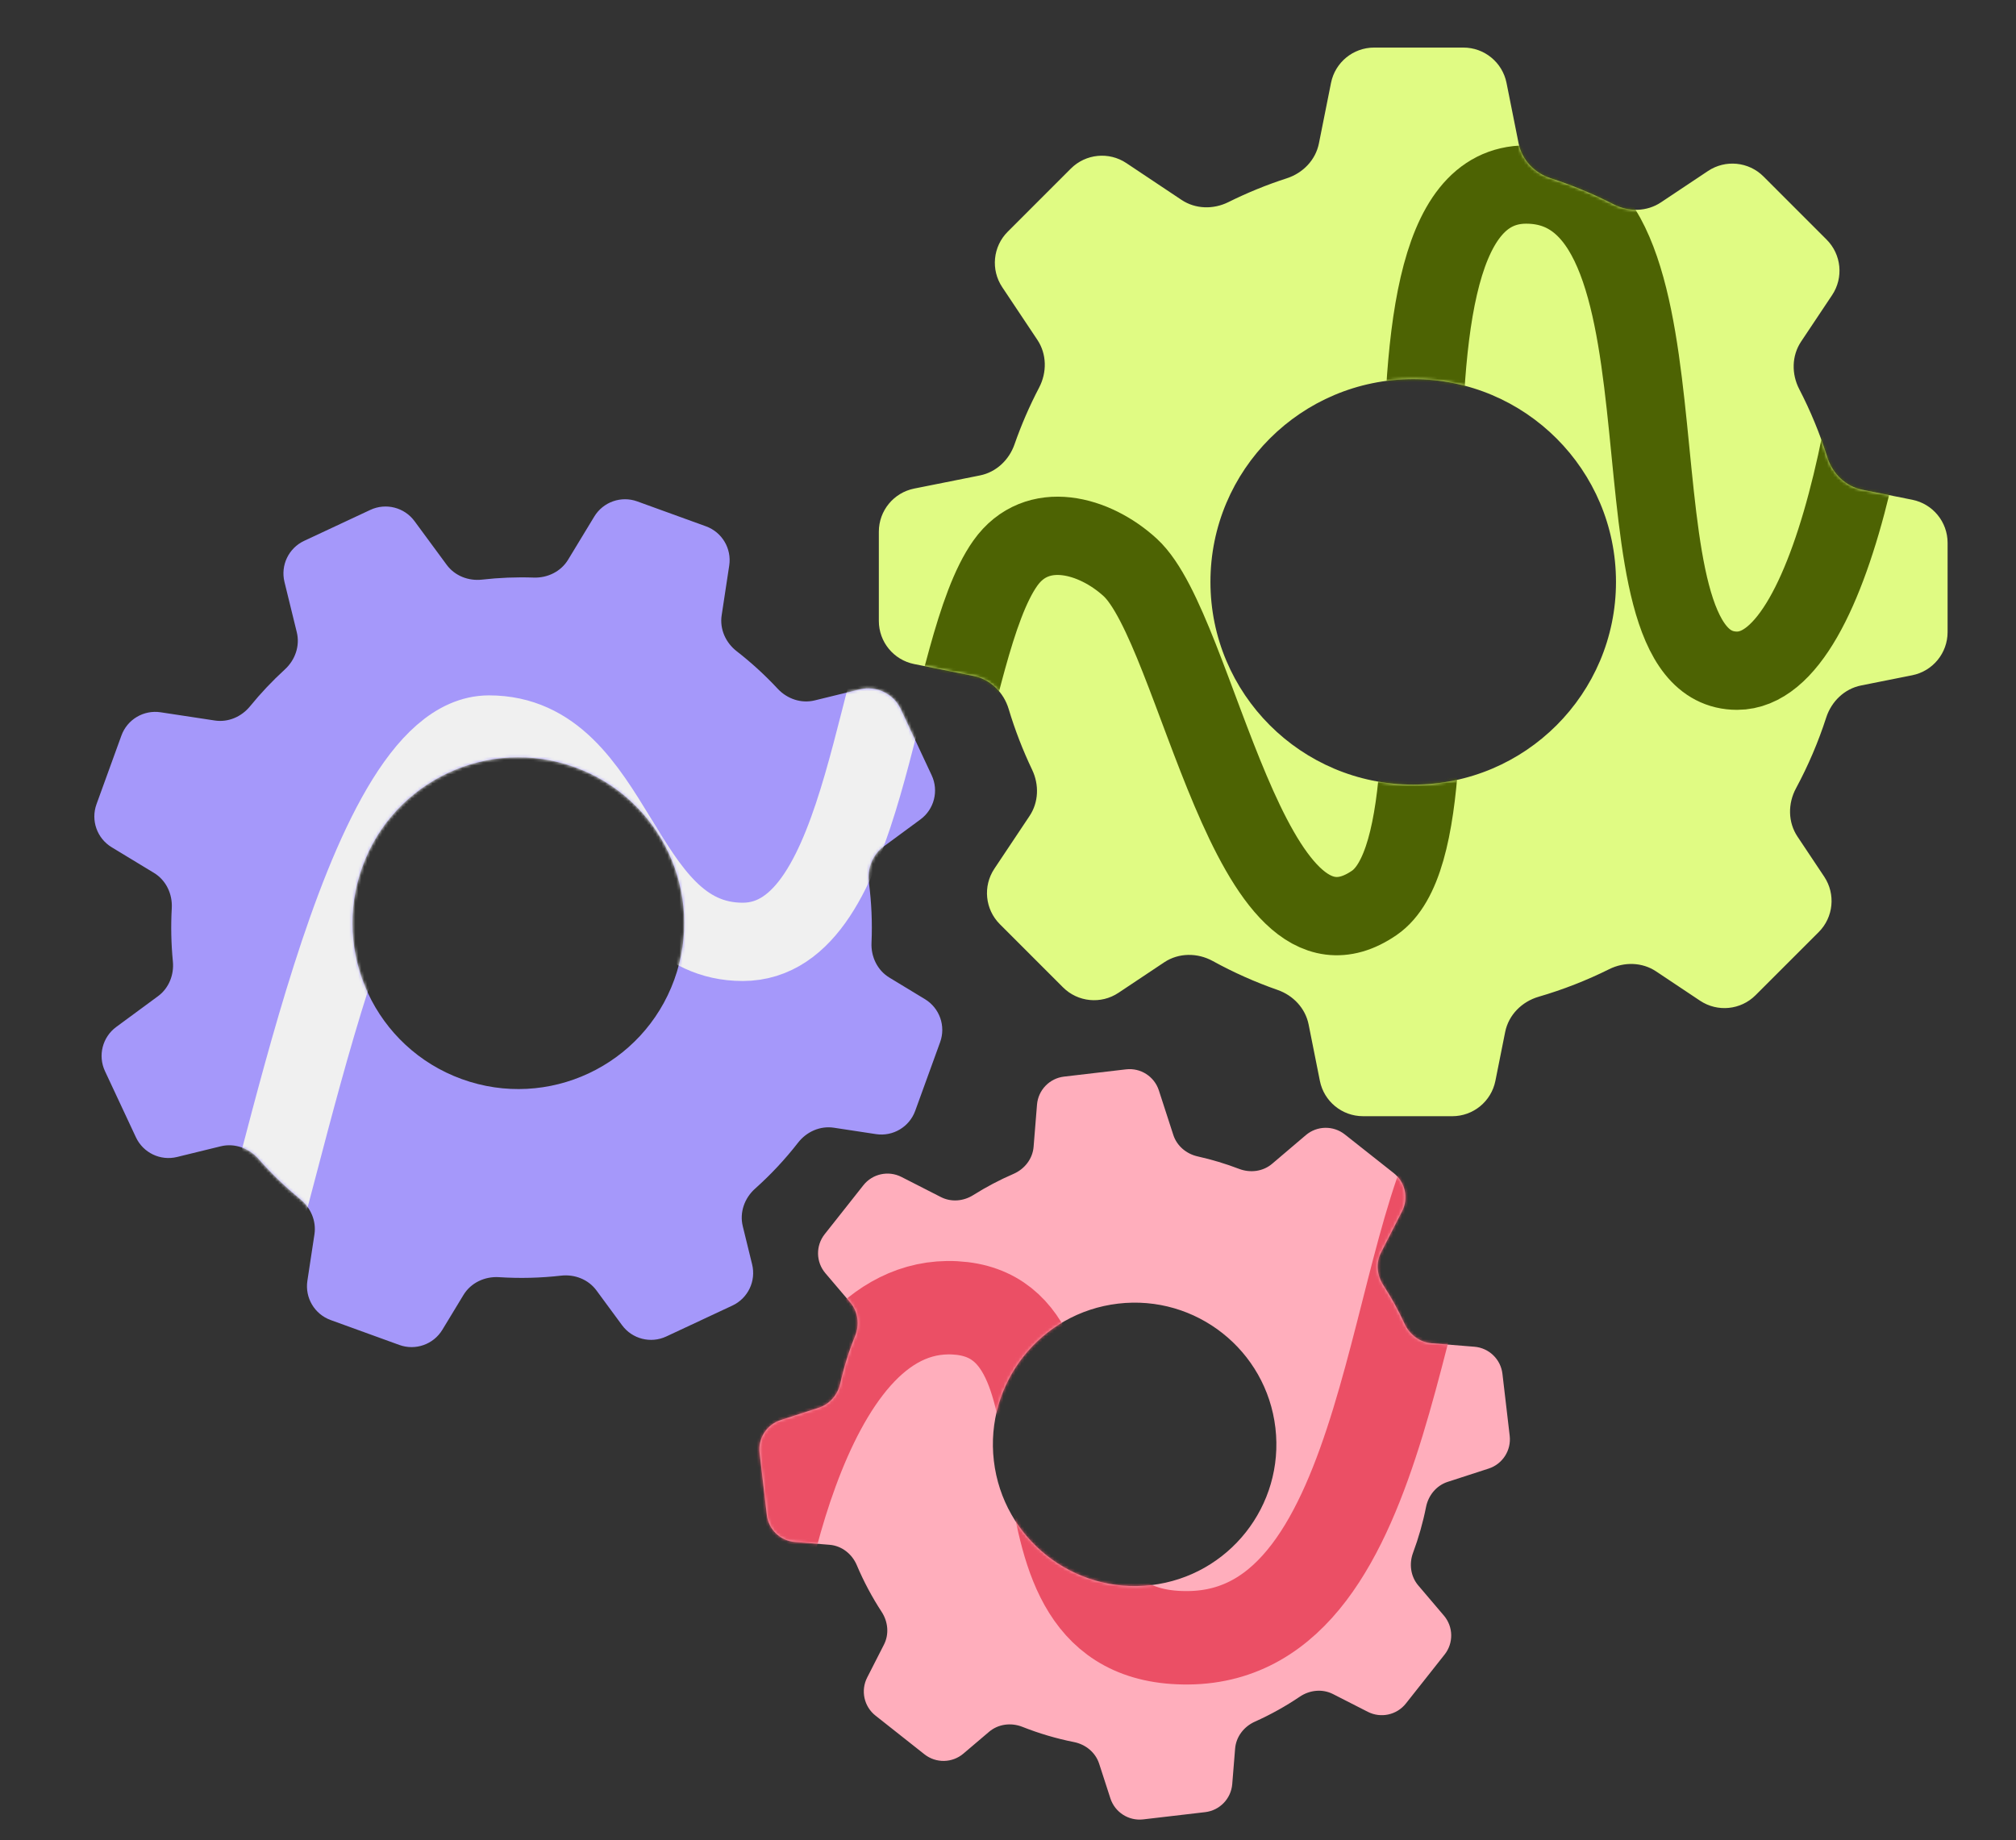
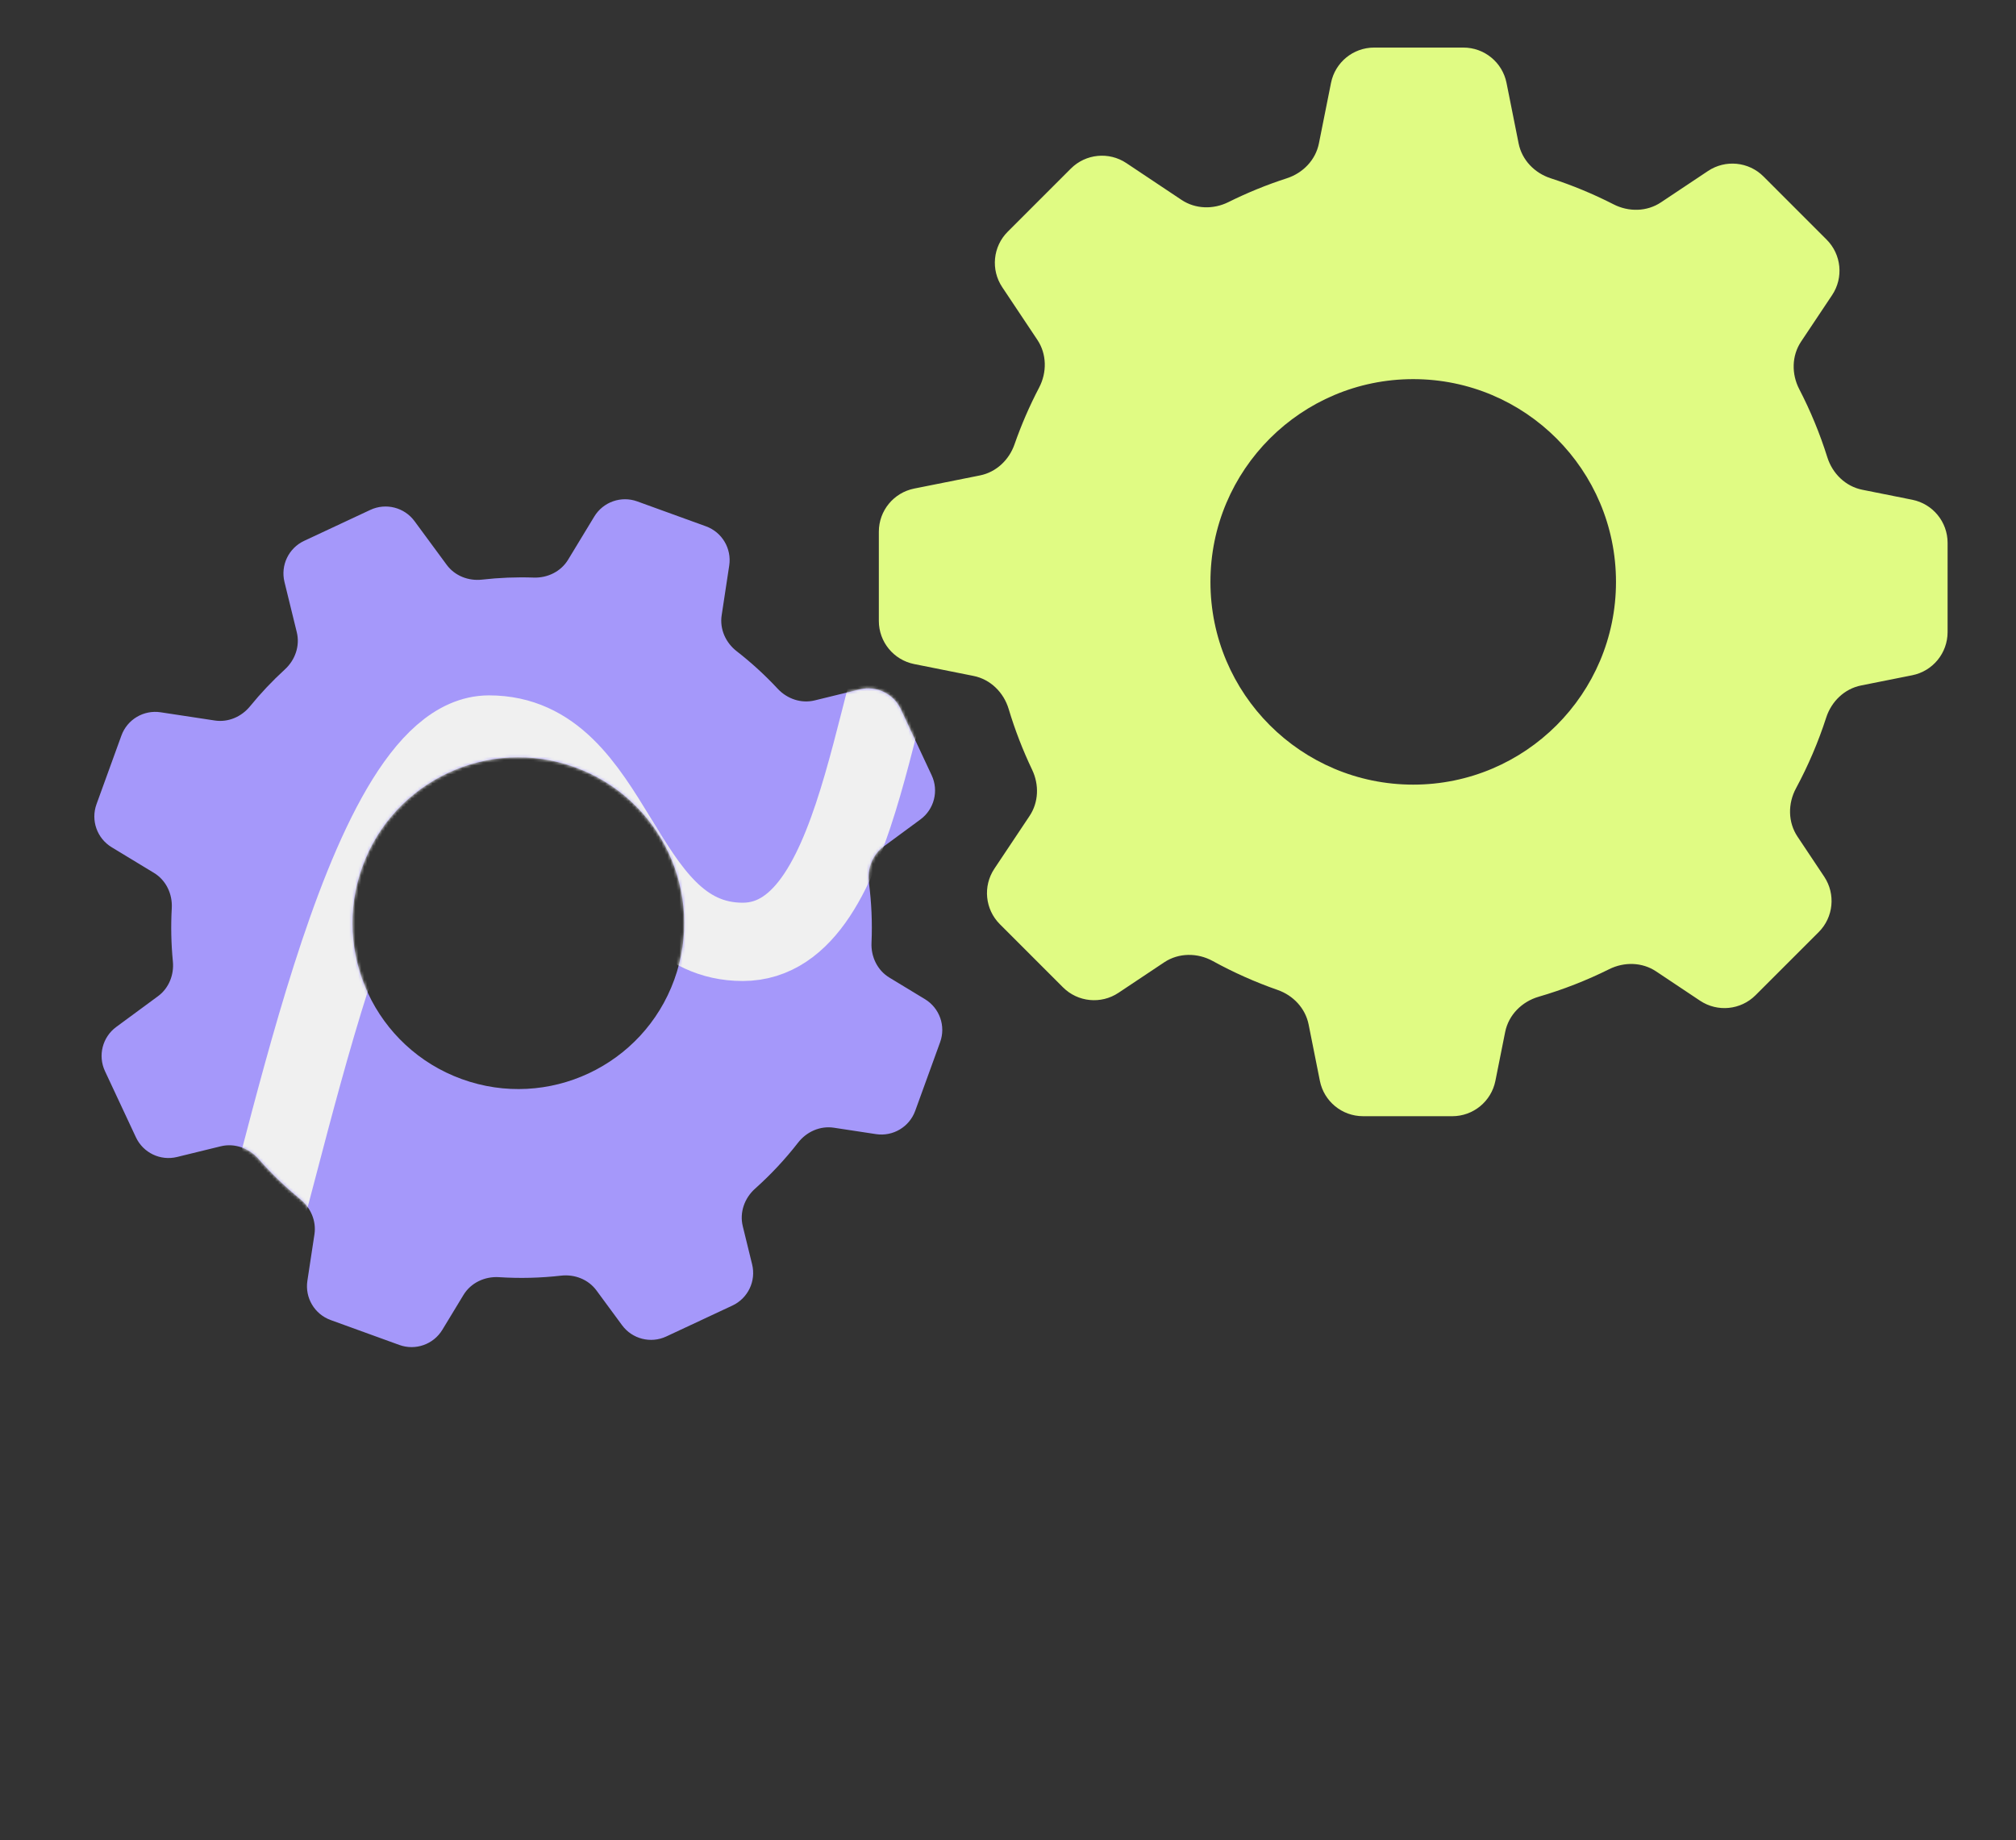
<svg xmlns="http://www.w3.org/2000/svg" width="678" height="619" viewBox="0 0 678 619" fill="none">
  <rect x="0" y="0" width="678" height="619" fill="#333333" stroke="none" />
  <path d="M462.131 16C455.081 16 449.011 20.977 447.63 27.89L443.564 48.232C442.447 53.823 438.194 58.209 432.771 59.965C425.988 62.16 419.425 64.845 413.124 67.978C408.078 70.487 402.047 70.356 397.358 67.23L378.802 54.853C372.937 50.942 365.127 51.715 360.142 56.699L338.907 77.932C333.922 82.916 333.15 90.727 337.061 96.592L348.874 114.308C352.065 119.093 352.131 125.265 349.466 130.362C346.263 136.487 343.489 142.871 341.182 149.475C339.345 154.731 335.022 158.819 329.562 159.91L307.454 164.327C300.541 165.708 295.565 171.777 295.564 178.826L295.562 208.854C295.562 215.904 300.538 221.974 307.451 223.355L327.397 227.343C333.107 228.484 337.55 232.892 339.225 238.469C341.344 245.526 343.991 252.355 347.118 258.91C349.505 263.913 349.326 269.831 346.25 274.442L334.414 292.188C330.502 298.052 331.274 305.862 336.259 310.848L357.49 332.083C362.475 337.068 370.285 337.841 376.15 333.931L391.533 323.674C396.419 320.416 402.736 320.42 407.882 323.249C414.814 327.06 422.094 330.316 429.661 332.959C434.919 334.795 439.009 339.119 440.1 344.58L443.887 363.538C445.267 370.451 451.336 375.428 458.386 375.429L488.414 375.433C495.463 375.433 501.533 370.457 502.915 363.545L506.2 347.116C507.352 341.358 511.822 336.894 517.46 335.253C525.701 332.854 533.637 329.739 541.195 325.979C546.243 323.468 552.275 323.597 556.965 326.726L571.744 336.585C577.609 340.497 585.42 339.725 590.405 334.741L611.641 313.511C616.626 308.527 617.401 300.716 613.49 294.851L604.505 281.374C601.276 276.53 601.25 270.274 604.01 265.148C608.077 257.595 611.49 249.636 614.171 241.349C615.926 235.923 620.314 231.669 625.905 230.553L643.101 227.119C650.014 225.739 654.991 219.67 654.992 212.62L654.997 182.592C654.998 175.542 650.023 169.472 643.11 168.09L626.316 164.731C620.678 163.604 616.269 159.287 614.547 153.801C612.048 145.843 608.878 138.183 605.102 130.887C602.468 125.798 602.547 119.654 605.727 114.888L616.154 99.258C620.067 93.394 619.295 85.582 614.312 80.597L593.082 59.359C588.098 54.374 580.288 53.6 574.423 57.51L558.583 68.069C553.839 71.231 547.73 71.324 542.655 68.727C535.901 65.27 528.838 62.331 521.519 59.963C516.095 58.208 511.841 53.822 510.724 48.231L506.659 27.89C505.278 20.977 499.208 16 492.158 16H462.131ZM475.276 127.519C512.939 127.519 543.472 158.051 543.472 195.714C543.472 233.377 512.939 263.908 475.276 263.908C437.614 263.908 407.082 233.377 407.082 195.714C407.082 158.051 437.613 127.519 475.276 127.519Z" fill="#E0FB83" />
  <path d="M214.32 168.647C208.9 166.681 202.845 168.816 199.855 173.747L191.055 188.257C188.637 192.243 184.143 194.43 179.483 194.267C173.655 194.064 167.86 194.299 162.141 194.951C157.561 195.473 152.96 193.691 150.227 189.979L139.408 175.287C135.989 170.644 129.767 169.06 124.544 171.502L102.295 181.909C97.072 184.352 94.299 190.142 95.671 195.743L99.815 212.66C100.935 217.23 99.263 221.994 95.792 225.17C91.622 228.987 87.708 233.122 84.092 237.557C81.214 241.086 76.75 243.025 72.247 242.341L54.015 239.573C48.314 238.707 42.795 241.986 40.829 247.407L32.453 270.497C30.487 275.918 32.621 281.973 37.551 284.963L51.778 293.592C55.85 296.062 58.037 300.69 57.77 305.446C57.432 311.463 57.562 317.453 58.139 323.366C58.58 327.879 56.792 332.379 53.141 335.067L39.091 345.412C34.447 348.831 32.863 355.052 35.305 360.276L45.709 382.525C48.152 387.748 53.943 390.521 59.543 389.15L74.233 385.553C78.898 384.41 83.755 386.175 86.923 389.785C91.191 394.648 95.881 399.183 100.964 403.325C104.495 406.204 106.433 410.669 105.749 415.173L103.374 430.807C102.509 436.508 105.787 442.028 111.207 443.994L134.298 452.37C139.718 454.337 145.774 452.203 148.764 447.273L155.871 435.556C158.362 431.449 163.045 429.263 167.838 429.574C174.844 430.027 181.816 429.845 188.677 429.062C193.258 428.538 197.86 430.32 200.594 434.034L209.21 445.737C212.629 450.38 218.85 451.964 224.074 449.522L246.323 439.119C251.547 436.677 254.321 430.886 252.949 425.285L249.798 412.416C248.666 407.791 250.391 402.973 253.943 399.802C259.177 395.127 264.02 389.958 268.393 384.333C271.255 380.651 275.817 378.603 280.428 379.304L294.608 381.459C300.309 382.325 305.828 379.047 307.795 373.626L316.173 350.537C318.139 345.116 316.006 339.061 311.077 336.07L299.099 328.803C295.078 326.364 292.892 321.816 293.097 317.117C293.395 310.3 293.093 303.526 292.223 296.862C291.617 292.215 293.391 287.512 297.165 284.733L309.543 275.622C314.187 272.204 315.771 265.983 313.329 260.759L302.928 238.509C300.486 233.285 294.695 230.511 289.094 231.882L273.969 235.584C269.44 236.693 264.716 235.061 261.538 231.648C257.308 227.107 252.696 222.878 247.728 219.015C244.047 216.153 242 211.594 242.7 206.984L245.246 190.208C246.112 184.507 242.832 178.987 237.411 177.021L214.32 168.647ZM193.339 258.069C222.301 268.572 237.265 300.564 226.762 329.526C216.259 358.488 184.266 373.452 155.305 362.949C126.343 352.446 111.38 320.453 121.883 291.492C132.386 262.53 164.377 247.566 193.339 258.069Z" fill="#A598FA" />
-   <path d="M505.283 462.069C504.71 457.175 500.763 453.366 495.851 452.969L481.398 451.801C477.426 451.48 474.035 448.884 472.375 445.261C470.3 440.731 467.903 436.393 465.215 432.273C463.063 428.974 462.663 424.777 464.452 421.268L471.535 407.379C473.774 402.989 472.602 397.63 468.737 394.575L452.27 381.56C448.404 378.505 442.919 378.603 439.166 381.795L427.827 391.436C424.765 394.041 420.485 394.588 416.73 393.153C412.218 391.427 407.56 390.02 402.788 388.955C398.989 388.107 395.8 385.438 394.598 381.737L389.735 366.748C388.214 362.062 383.596 359.101 378.702 359.673L357.855 362.113C352.961 362.686 349.152 366.635 348.755 371.546L347.609 385.718C347.281 389.775 344.582 393.217 340.847 394.833C336.12 396.878 331.594 399.271 327.298 401.975C324.019 404.039 319.896 404.395 316.444 402.635L303.163 395.86C298.773 393.622 293.414 394.793 290.358 398.659L277.343 415.125C274.287 418.99 274.385 424.476 277.577 428.229L285.948 438.074C288.606 441.201 289.117 445.588 287.572 449.39C285.49 454.512 283.822 459.83 282.603 465.299C281.755 469.098 279.085 472.29 275.382 473.491L262.53 477.661C257.843 479.182 254.881 483.8 255.454 488.694L257.893 509.54C258.465 514.434 262.414 518.244 267.325 518.641L278.998 519.586C283.088 519.917 286.55 522.658 288.148 526.438C290.483 531.964 293.292 537.22 296.517 542.162C298.671 545.462 299.071 549.66 297.28 553.17L291.637 564.232C289.398 568.621 290.569 573.982 294.435 577.037L310.9 590.053C314.765 593.109 320.25 593.012 324.004 589.82L332.631 582.487C335.731 579.851 340.072 579.325 343.854 580.824C349.429 583.033 355.232 584.755 361.203 585.942C365.112 586.72 368.422 589.42 369.652 593.211L373.433 604.87C374.954 609.557 379.572 612.518 384.466 611.946L405.312 609.508C410.206 608.936 414.016 604.988 414.414 600.077L415.38 588.144C415.705 584.138 418.343 580.727 422.012 579.085C427.333 576.703 432.393 573.879 437.151 570.664C440.469 568.422 444.742 567.978 448.309 569.798L460.008 575.766C464.397 578.005 469.756 576.835 472.812 572.97L485.83 556.505C488.886 552.64 488.789 547.154 485.597 543.4L476.978 533.262C474.398 530.227 473.836 525.993 475.227 522.259C477.077 517.289 478.543 512.146 479.592 506.872C480.37 502.964 483.069 499.655 486.859 498.424L500.651 493.948C505.337 492.427 508.298 487.809 507.725 482.915L505.283 462.069ZM428.932 480.266C431.994 506.413 413.281 530.091 387.134 533.153C360.987 536.216 337.308 517.503 334.246 491.356C331.184 465.209 349.898 441.53 376.044 438.468C402.191 435.405 425.869 454.119 428.932 480.266Z" fill="#FFAEBC" />
  <mask id="mask0_2043_372" style="mask-type:alpha" maskUnits="userSpaceOnUse" x="31" y="167" width="286" height="287">
    <path d="M214.333 168.647C208.912 166.681 202.857 168.816 199.867 173.746L191.068 188.257C188.65 192.243 184.156 194.43 179.496 194.267C173.668 194.064 167.872 194.298 162.153 194.95C157.573 195.472 152.973 193.691 150.239 189.979L139.42 175.287C136.001 170.644 129.78 169.06 124.557 171.502L102.307 181.909C97.084 184.352 94.311 190.142 95.683 195.743L99.827 212.659C100.946 217.229 99.276 221.994 95.805 225.17C91.634 228.987 87.721 233.122 84.105 237.557C81.227 241.086 76.762 243.026 72.259 242.342L54.028 239.573C48.327 238.707 42.807 241.986 40.84 247.407L32.466 270.497C30.5 275.918 32.633 281.973 37.564 284.963L51.791 293.592C55.863 296.062 58.05 300.69 57.782 305.446C57.444 311.463 57.575 317.453 58.152 323.366C58.592 327.879 56.804 332.378 53.153 335.067L39.102 345.412C34.459 348.831 32.875 355.052 35.318 360.276L45.722 382.526C48.165 387.749 53.955 390.521 59.556 389.15L74.246 385.553C78.911 384.41 83.768 386.175 86.936 389.785C91.204 394.648 95.893 399.183 100.975 403.325C104.507 406.203 106.446 410.669 105.762 415.173L103.387 430.807C102.521 436.508 105.799 442.028 111.22 443.994L134.31 452.37C139.731 454.336 145.786 452.203 148.776 447.273L155.884 435.556C158.375 431.449 163.058 429.263 167.85 429.574C174.856 430.027 181.828 429.845 188.688 429.061C193.27 428.538 197.873 430.32 200.607 434.034L209.222 445.736C212.641 450.38 218.863 451.964 224.086 449.522L246.336 439.119C251.56 436.677 254.333 430.886 252.962 425.285L249.811 412.416C248.679 407.791 250.403 402.973 253.955 399.801C259.189 395.127 264.032 389.959 268.405 384.333C271.268 380.651 275.828 378.603 280.44 379.304L294.62 381.459C300.321 382.325 305.841 379.047 307.808 373.626L316.185 350.537C318.152 345.116 316.018 339.061 311.088 336.07L299.112 328.803C295.091 326.364 292.904 321.815 293.109 317.116C293.407 310.3 293.105 303.525 292.235 296.862C291.629 292.214 293.403 287.512 297.178 284.733L309.555 275.622C314.199 272.204 315.784 265.983 313.342 260.759L302.939 238.508C300.497 233.285 294.708 230.511 289.107 231.882L273.982 235.584C269.452 236.693 264.729 235.061 261.55 231.649C257.321 227.108 252.709 222.878 247.741 219.015C244.06 216.153 242.012 211.594 242.712 206.983L245.258 190.208C246.124 184.507 242.845 178.987 237.424 177.021L214.333 168.647ZM193.352 258.07C222.313 268.573 237.278 300.565 226.775 329.527C216.272 358.489 184.279 373.453 155.317 362.95C126.355 352.447 111.392 320.454 121.895 291.493C132.398 262.531 164.39 247.567 193.352 258.07Z" fill="#A598FA" />
  </mask>
  <g mask="url(#mask0_2043_372)">
    <path d="M604.764 12.791C604.764 89.509 593.699 225.59 560.21 225.59C513.315 225.59 550.878 105.438 489.277 105.438C425.775 105.438 476.486 277.445 438.177 303.695C395.96 332.623 378.868 211.722 356.096 190.848C344.137 179.885 324.771 174.403 314.115 189.4C293.455 218.478 292.185 316.79 249.777 316.79C207.593 316.79 207.828 247.053 164.454 247.053C120.637 247.053 94.681 401.515 80.69 436.491" stroke="#F0F0F0" stroke-width="26.331" stroke-linecap="round" />
  </g>
  <mask id="mask1_2043_372" style="mask-type:alpha" maskUnits="userSpaceOnUse" x="295" y="16" width="361" height="360">
    <path d="M462.144 16C455.094 16 449.024 20.977 447.643 27.89L443.577 48.232C442.46 53.823 438.207 58.209 432.783 59.965C426 62.16 419.437 64.845 413.137 67.978C408.09 70.487 402.06 70.356 397.371 67.23L378.814 54.853C372.95 50.942 365.139 51.715 360.154 56.699L338.92 77.932C333.935 82.916 333.162 90.727 337.073 96.592L348.887 114.308C352.078 119.093 352.144 125.265 349.479 130.362C346.276 136.487 343.502 142.871 341.194 149.475C339.358 154.731 335.034 158.819 329.574 159.91L307.467 164.327C300.554 165.708 295.578 171.777 295.577 178.826L295.575 208.854C295.575 215.904 300.551 221.974 307.464 223.355L327.41 227.343C333.12 228.484 337.562 232.892 339.237 238.469C341.357 245.526 344.003 252.355 347.131 258.91C349.518 263.913 349.339 269.831 346.263 274.442L334.427 292.188C330.515 298.052 331.287 305.862 336.271 310.848L357.503 332.083C362.487 337.068 370.298 337.841 376.163 333.931L391.546 323.674C396.432 320.416 402.749 320.42 407.895 323.249C414.826 327.06 422.106 330.316 429.674 332.959C434.932 334.795 439.021 339.119 440.112 344.58L443.899 363.538C445.28 370.451 451.349 375.428 458.398 375.429L488.427 375.433C495.476 375.433 501.545 370.457 502.928 363.545L506.213 347.116C507.364 341.358 511.835 336.894 517.473 335.253C525.714 332.854 533.649 329.739 541.208 325.979C546.255 323.468 552.288 323.597 556.978 326.726L571.757 336.585C577.621 340.497 585.433 339.725 590.418 334.741L611.653 313.511C616.639 308.527 617.413 300.716 613.503 294.851L604.518 281.374C601.288 276.53 601.263 270.274 604.022 265.148C608.09 257.595 611.502 249.636 614.184 241.349C615.939 235.923 620.326 231.669 625.918 230.553L643.113 227.119C650.026 225.739 655.004 219.67 655.005 212.62L655.01 182.592C655.011 175.542 650.035 169.472 643.123 168.09L626.329 164.731C620.691 163.604 616.282 159.287 614.56 153.801C612.061 145.843 608.891 138.183 605.114 130.887C602.48 125.798 602.559 119.654 605.739 114.888L616.167 99.258C620.079 93.394 619.308 85.582 614.324 80.597L593.095 59.359C588.111 54.374 580.301 53.6 574.436 57.51L558.596 68.069C553.852 71.231 547.743 71.324 542.668 68.727C535.914 65.27 528.851 62.331 521.531 59.963C516.107 58.208 511.854 53.822 510.736 48.231L506.672 27.89C505.29 20.977 499.22 16 492.171 16H462.144ZM475.289 127.519C512.952 127.519 543.484 158.051 543.484 195.714C543.484 233.377 512.952 263.908 475.289 263.908C437.626 263.908 407.095 233.377 407.095 195.714C407.095 158.051 437.626 127.519 475.289 127.519Z" fill="#E0FB83" />
  </mask>
  <g mask="url(#mask1_2043_372)">
-     <path d="M636.117 42.223C636.117 118.941 617.696 225.589 584.207 225.589C537.312 225.589 574.875 62.069 513.274 62.069C449.772 62.069 500.483 277.444 462.174 303.694C419.957 332.622 402.865 211.72 380.093 190.846C368.135 179.884 348.768 174.402 338.112 189.399C317.452 218.477 316.182 316.789 273.774 316.789C231.59 316.789 231.825 247.052 188.451 247.052C144.634 247.052 118.678 401.514 104.688 436.489" stroke="#4D6303" stroke-width="26.331" stroke-linecap="round" />
-   </g>
+     </g>
  <mask id="mask2_2043_372" style="mask-type:alpha" maskUnits="userSpaceOnUse" x="255" y="359" width="253" height="254">
-     <path d="M505.282 462.07C504.708 457.177 500.761 453.368 495.849 452.971L481.396 451.803C477.424 451.482 474.033 448.885 472.373 445.263C470.298 440.733 467.901 436.395 465.213 432.275C463.061 428.976 462.661 424.779 464.451 421.27L471.533 407.381C473.772 402.991 472.6 397.632 468.735 394.577L452.268 381.562C448.402 378.506 442.917 378.605 439.164 381.797L427.825 391.438C424.763 394.043 420.484 394.59 416.728 393.155C412.216 391.429 407.558 390.022 402.786 388.957C398.987 388.109 395.798 385.44 394.597 381.739L389.733 366.75C388.212 362.064 383.594 359.103 378.7 359.675L357.853 362.115C352.96 362.688 349.151 366.636 348.753 371.547L347.607 385.719C347.279 389.776 344.58 393.218 340.845 394.834C336.118 396.879 331.592 399.272 327.296 401.976C324.016 404.04 319.894 404.397 316.442 402.637L303.161 395.862C298.771 393.624 293.412 394.795 290.356 398.661L277.341 415.127C274.285 418.992 274.383 424.477 277.575 428.231L285.946 438.076C288.604 441.203 289.115 445.59 287.57 449.392C285.488 454.514 283.82 459.832 282.601 465.301C281.753 469.1 279.083 472.292 275.381 473.493L262.528 477.663C257.841 479.184 254.88 483.802 255.452 488.696L257.891 509.542C258.463 514.436 262.412 518.246 267.323 518.643L278.996 519.588C283.086 519.919 286.548 522.659 288.146 526.44C290.481 531.966 293.29 537.222 296.515 542.164C298.669 545.464 299.069 549.662 297.278 553.172L291.635 564.234C289.396 568.623 290.567 573.984 294.433 577.039L310.898 590.055C314.763 593.111 320.248 593.014 324.002 589.822L332.629 582.489C335.729 579.853 340.07 579.327 343.852 580.826C349.427 583.035 355.23 584.757 361.201 585.944C365.11 586.722 368.42 589.422 369.65 593.213L373.431 604.872C374.952 609.559 379.57 612.52 384.464 611.948L405.311 609.51C410.204 608.938 414.014 604.99 414.412 600.079L415.378 588.146C415.703 584.14 418.341 580.729 422.01 579.087C427.331 576.705 432.391 573.881 437.149 570.666C440.467 568.424 444.74 567.98 448.307 569.8L460.006 575.768C464.395 578.007 469.754 576.837 472.81 572.972L485.828 556.507C488.884 552.641 488.787 547.156 485.595 543.402L476.977 533.264C474.396 530.228 473.834 525.995 475.225 522.261C477.075 517.291 478.541 512.148 479.59 506.874C480.368 502.966 483.067 499.656 486.857 498.426L500.649 493.95C505.335 492.429 508.296 487.811 507.723 482.917L505.282 462.07ZM428.93 480.268C431.992 506.415 413.279 530.093 387.132 533.155C360.986 536.218 337.306 517.505 334.244 491.358C331.182 465.211 349.896 441.532 376.043 438.47C402.189 435.407 425.867 454.121 428.93 480.268Z" fill="#FFAEBC" />
-   </mask>
+     </mask>
  <g mask="url(#mask2_2043_372)">
    <path d="M250.833 564.847C251.816 546.43 267.769 437.042 321.175 439.893C374.582 442.744 331.6 551.481 399.587 550.864C469.763 550.226 467.376 415.853 496.325 377.08" stroke="#EB4F65" stroke-width="31.418" stroke-linecap="round" />
  </g>
</svg>